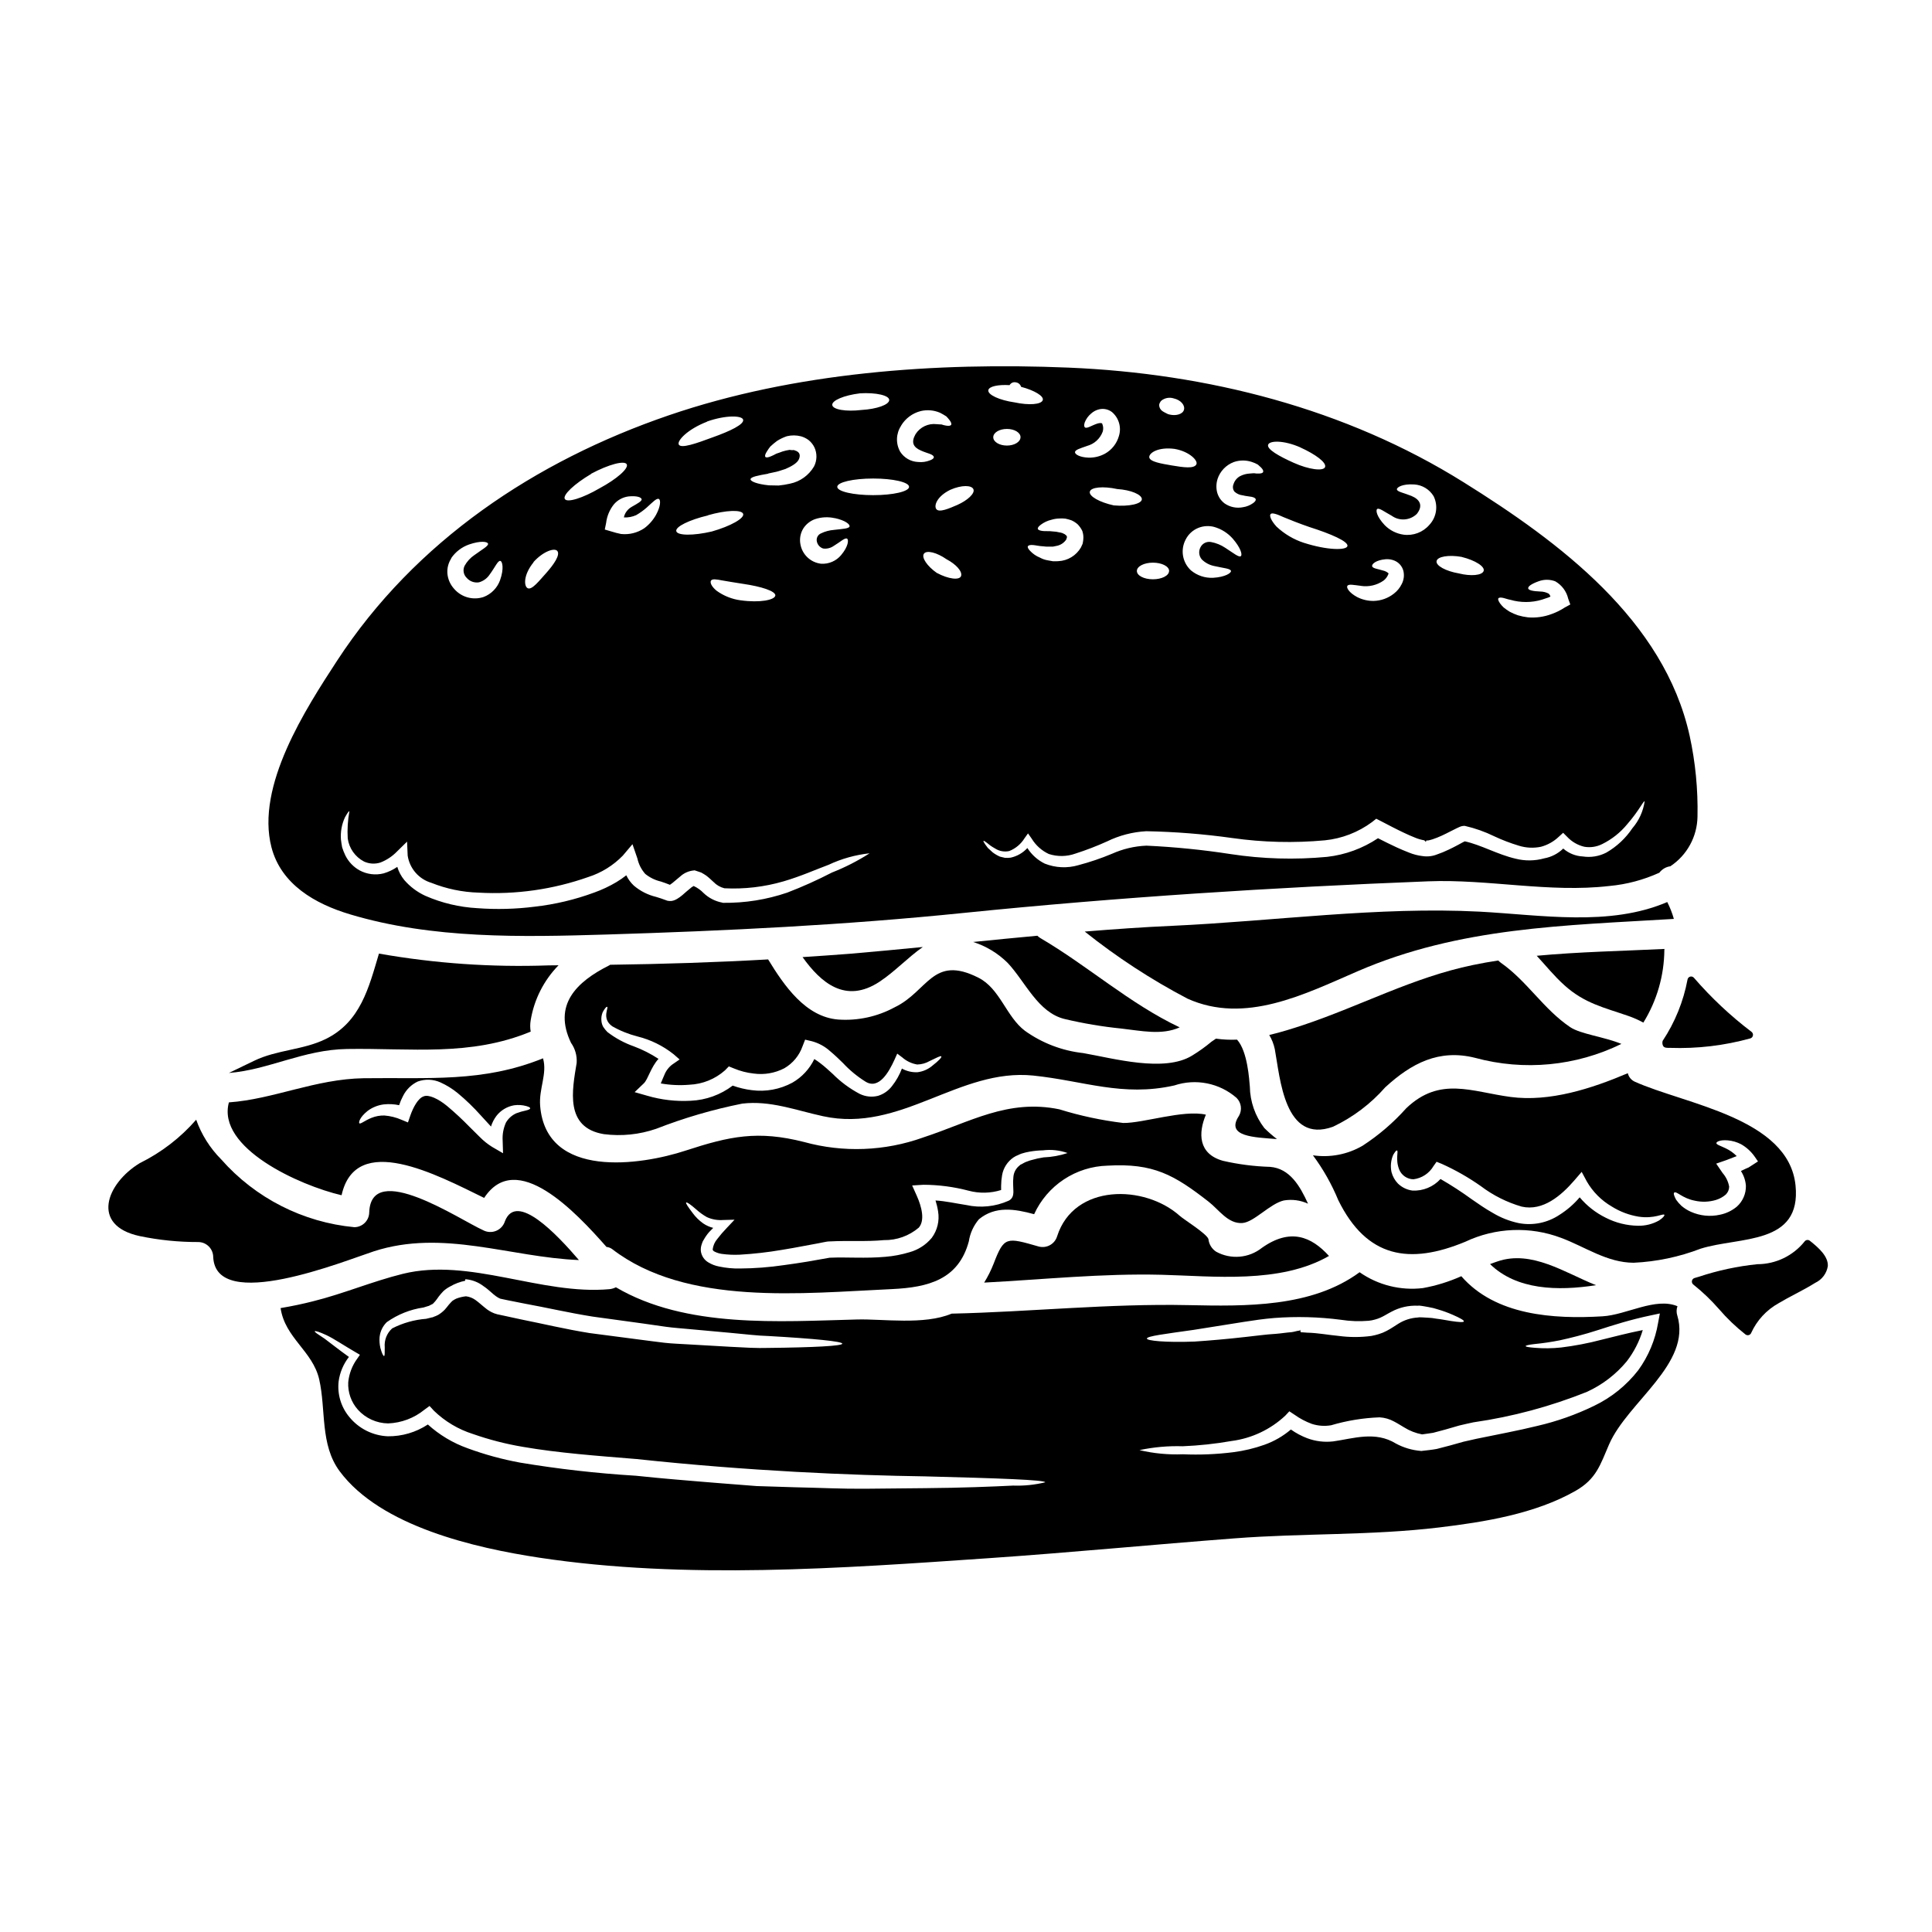
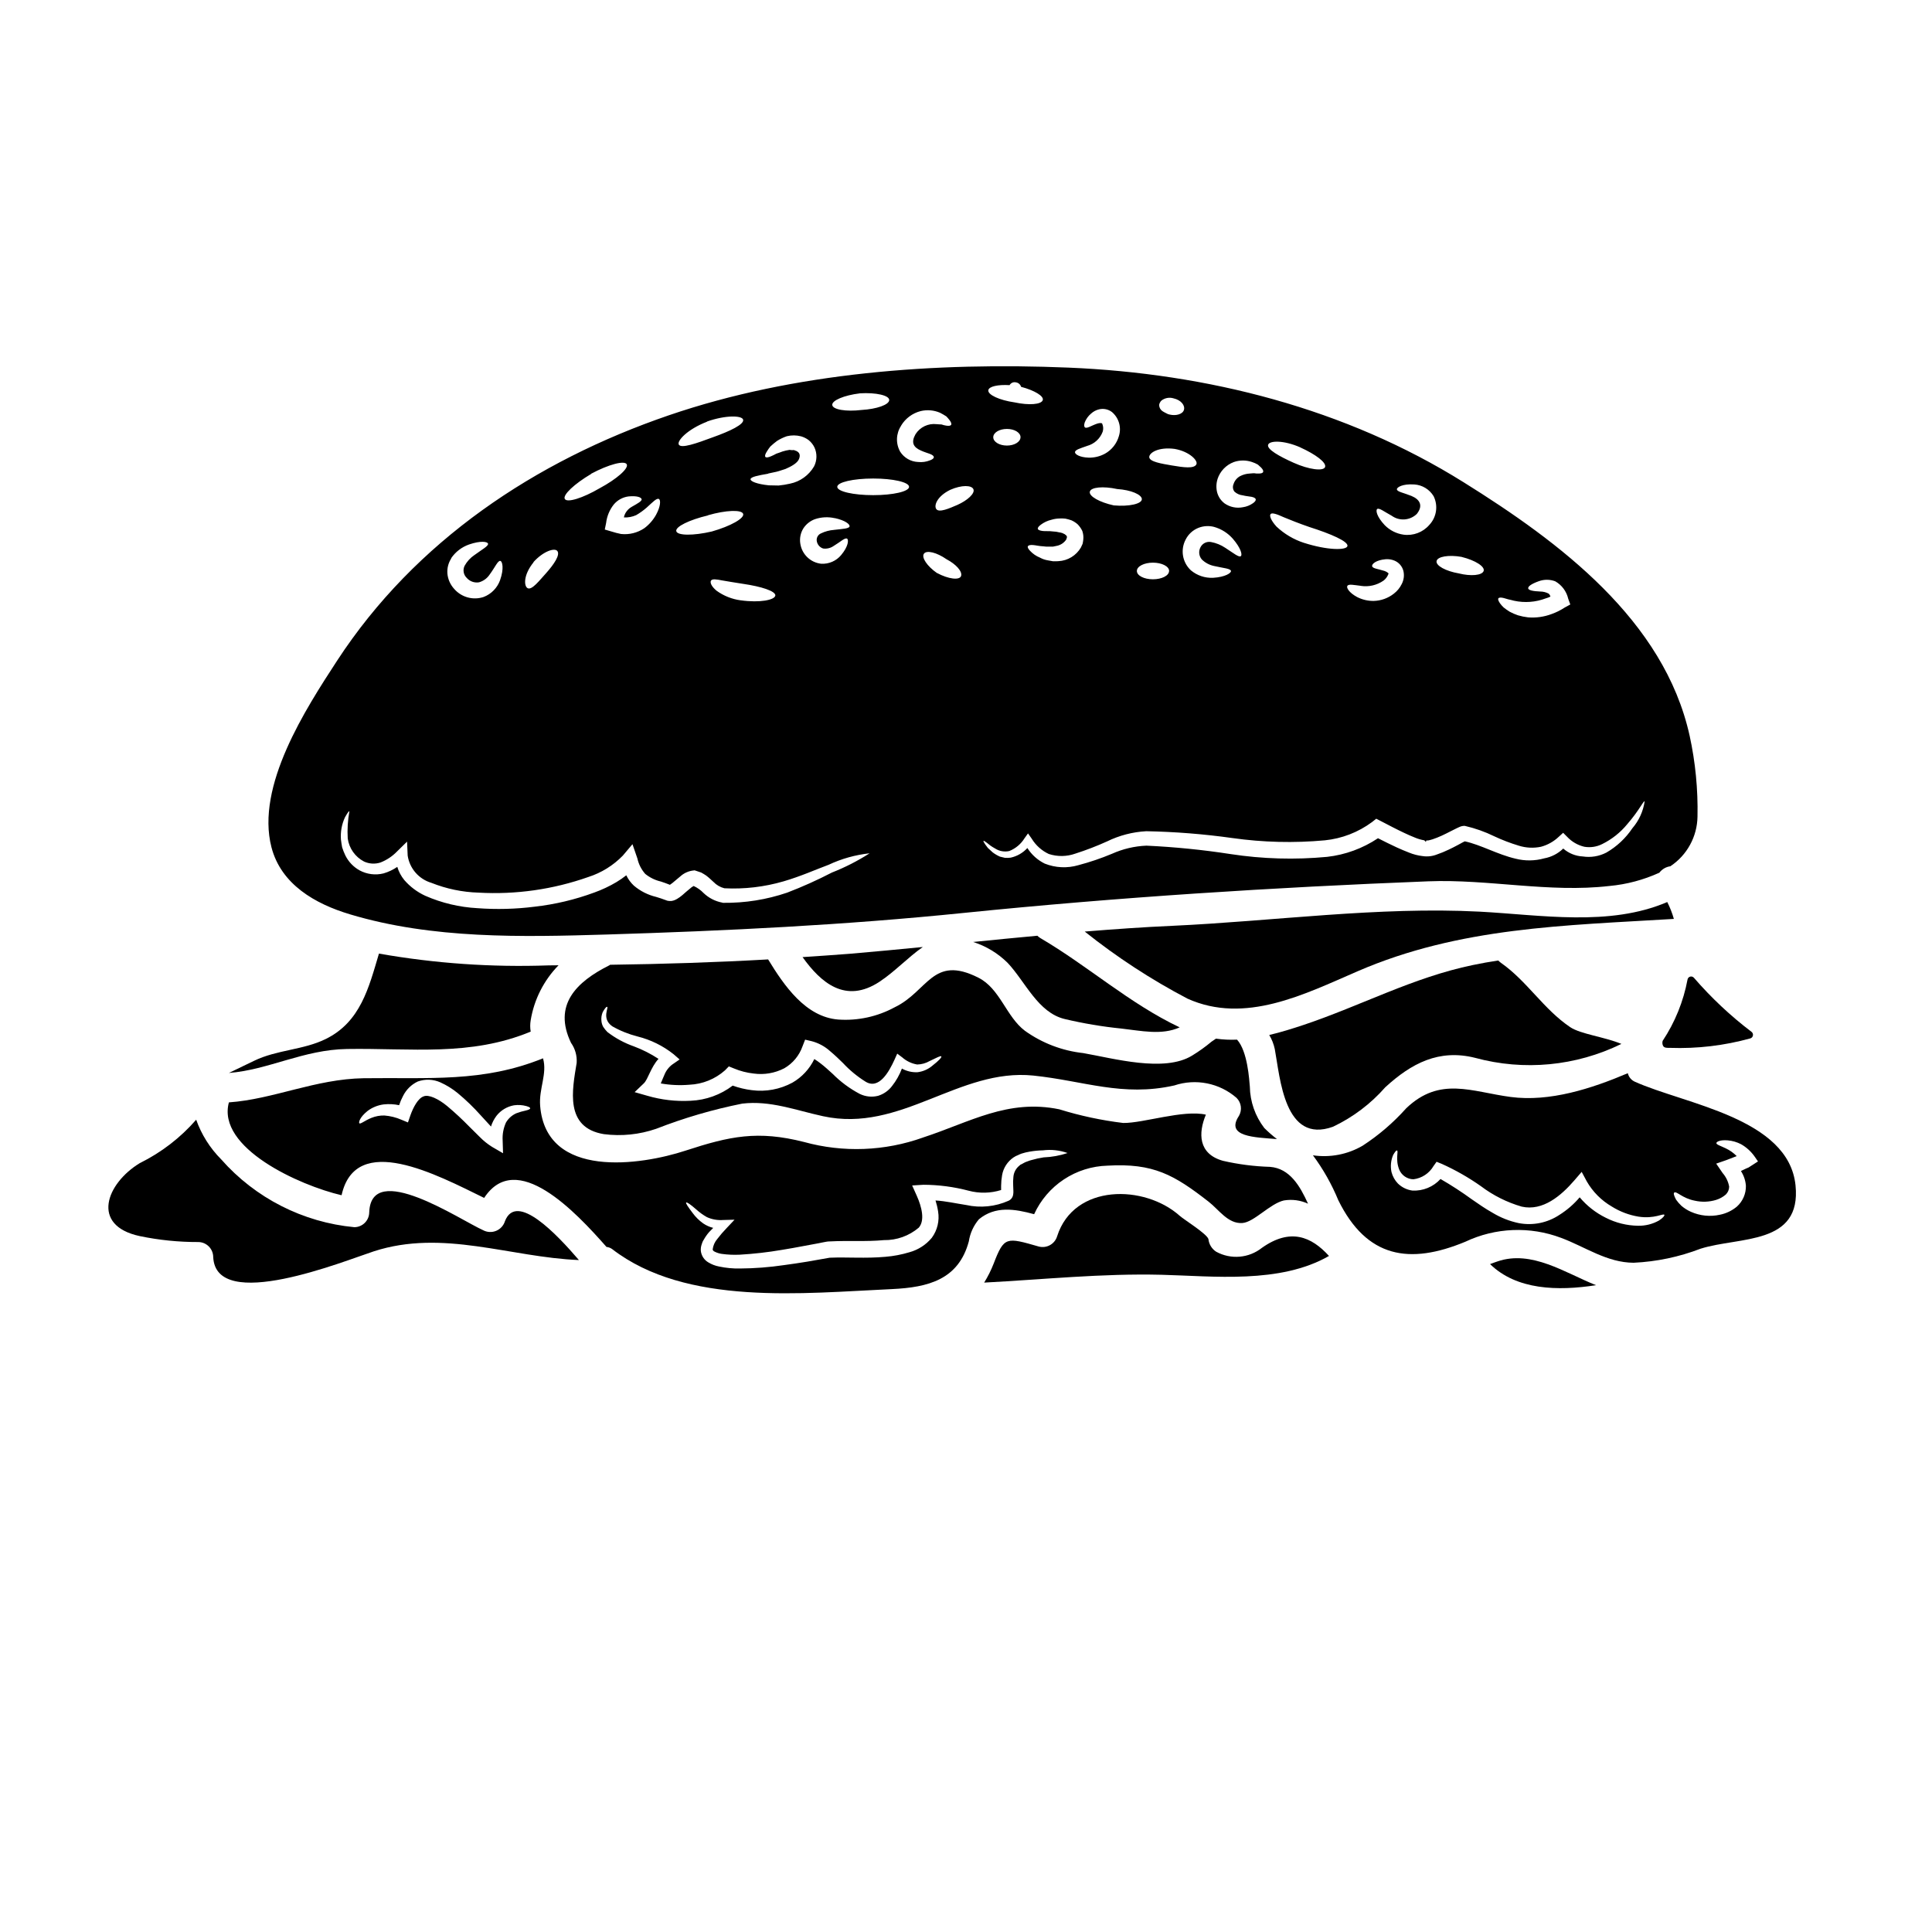
<svg xmlns="http://www.w3.org/2000/svg" fill="#000000" width="800px" height="800px" version="1.1" viewBox="144 144 512 512">
  <g>
-     <path d="m575.54 413.24c1.371 0.477 2.695 1.062 3.965 1.762 3.59-5.797 5.516-12.469 5.566-19.289 0-0.078 0.027-0.156 0.027-0.234-11.238 0.551-22.602 0.758-33.852 1.812 2.418 2.598 4.594 5.352 7.348 7.82 5.301 4.797 10.551 5.91 16.945 8.129z" />
+     <path d="m575.54 413.24z" />
    <path d="m591.93 402.81c-0.375 0.098-0.656 0.406-0.719 0.789-1.086 5.797-3.324 11.316-6.582 16.23-0.137 0.434-0.102 0.906 0.098 1.316 0.312 0.625 1.18 0.551 1.867 0.551 7.18 0.25 14.359-0.598 21.285-2.516 0.344-0.113 0.602-0.402 0.668-0.762 0.066-0.355-0.066-0.719-0.348-0.949-5.57-4.227-10.688-9.027-15.262-14.316-0.238-0.301-0.633-0.438-1.008-0.344z" />
    <path d="m585.84 383.05c-15.309 6.566-33.457 3.414-49.695 2.547-26.906-1.391-54.551 2.519-81.457 3.754-7.746 0.344-15.488 0.895-23.223 1.523h0.004c8.492 6.781 17.609 12.734 27.234 17.781 15.227 6.852 30.926-1.129 45.047-7.246 27.066-11.734 54.969-12.125 83.836-13.887h0.004c-0.434-1.543-1.02-3.043-1.75-4.473z" />
    <path d="m497.27 442.59c5.277-2.504 9.984-6.059 13.836-10.449 6.926-6.352 14.23-10.211 23.836-7.797 12.934 3.516 26.707 2.199 38.746-3.699-4.57-1.891-10.766-2.574-13.57-4.438-7.141-4.828-11.395-12.184-18.379-17.066-0.246-0.18-0.473-0.379-0.68-0.602-2.258 0.344-4.519 0.734-6.746 1.207-15.844 3.281-29.621 10.762-44.812 15.855-3.074 1.023-6.094 1.969-9.137 2.68 0.695 1.16 1.191 2.43 1.469 3.75 1.418 7.613 2.519 25.23 15.438 20.559z" />
    <path d="m575.39 428.41c-9.633 4.094-20.711 7.668-31.055 6.297-10.344-1.371-18.742-5.539-27.668 2.992-3.394 3.801-7.277 7.137-11.551 9.922-3.977 2.32-8.621 3.219-13.176 2.547 2.719 3.668 4.977 7.664 6.719 11.891 7.562 15.352 18.895 17.141 33.656 11.02 7.981-3.777 17.152-4.148 25.41-1.027 6.352 2.363 12.125 6.566 19.215 6.59 6.078-0.285 12.066-1.543 17.742-3.727 10.293-3.25 26.766-0.84 25.152-16.773-1.816-17.902-29.352-21.5-42.66-27.508l0.004-0.004c-0.906-0.426-1.566-1.246-1.789-2.219zm12.312 31.633c0.605-0.449 2.129 1.523 5.438 2.152h-0.004c1.871 0.422 3.816 0.352 5.644-0.207 0.949-0.293 1.824-0.777 2.574-1.422 0.566-0.555 0.887-1.309 0.891-2.098-0.242-1.336-0.84-2.578-1.73-3.598l-1.707-2.496 2.652-0.918c0.789-0.289 1.625-0.605 2.523-0.973 0.102-0.027 0.18-0.078 0.262-0.105h-0.004c-0.836-0.844-1.812-1.539-2.887-2.047-1.395-0.68-2.551-0.996-2.496-1.418 0.051-0.344 0.945-0.867 3.019-0.707 1.23 0.109 2.426 0.457 3.519 1.023 1.438 0.82 2.676 1.949 3.621 3.305l0.867 1.258-2.496 1.605v0.004c-0.203 0.098-0.414 0.184-0.629 0.262-0.367 0.156-0.73 0.344-1.102 0.523-0.094 0.059-0.188 0.113-0.289 0.16 0.762 1.172 1.211 2.516 1.312 3.906 0.043 2.098-0.828 4.109-2.391 5.512-1.293 1.078-2.836 1.82-4.488 2.152-2.57 0.574-5.258 0.305-7.664-0.762-0.914-0.402-1.762-0.934-2.519-1.574-0.539-0.504-1.02-1.055-1.445-1.652-0.574-1.074-0.734-1.715-0.473-1.887zm-2.625 5.902c0.105 0.16-0.289 0.762-1.418 1.496-1.703 0.961-3.633 1.441-5.59 1.395-2.969-0.047-5.887-0.773-8.531-2.125-2.652-1.305-5.004-3.148-6.906-5.41-1.535 1.812-3.344 3.379-5.356 4.644-3.184 2.129-7.078 2.914-10.84 2.184-2.418-0.516-4.734-1.43-6.852-2.707-2.019-1.129-3.805-2.391-5.512-3.57-2.676-1.949-5.453-3.754-8.32-5.406-1.895 2.078-4.617 3.203-7.426 3.07-1.453-0.188-2.809-0.84-3.859-1.863-0.824-0.848-1.41-1.898-1.707-3.047-0.324-1.523-0.168-3.109 0.445-4.539 0.473-0.812 0.816-1.23 1-1.18 0.496 0.105-0.5 2.285 0.602 5.07v-0.004c0.633 1.523 2.106 2.531 3.754 2.57 2.223-0.27 4.191-1.562 5.328-3.492l0.816-1.152 1.418 0.574c3.617 1.629 7.07 3.598 10.316 5.883 3.25 2.457 6.922 4.301 10.84 5.434 5.594 1.258 10.449-2.914 13.941-6.957l1.941-2.254 1.367 2.547-0.004-0.004c1.59 2.754 3.871 5.043 6.617 6.641 2.16 1.352 4.57 2.266 7.086 2.68 4.25 0.652 6.559-0.949 6.848-0.477z" />
    <path d="m236.73 386.3c21.867 6.566 45.469 6.039 68.07 5.356 31.684-0.973 63.031-2.496 94.609-5.723 40.82-4.148 82.09-6.773 123.09-8.375 15.961-0.629 32.078 3.098 48.02 1.234v0.004c4.574-0.426 9.047-1.613 13.227-3.519 0.711-0.934 1.758-1.547 2.918-1.707 4.426-2.938 7.117-7.867 7.191-13.18 0.148-7.18-0.547-14.352-2.074-21.367-6.789-30.738-34.523-51.375-59.883-67.203-31.348-19.605-68.02-28.871-104.77-30.398-35.07-1.445-72.504 1.207-105.92 12.652-35.391 12.125-67.176 33.312-87.863 65-8.348 12.809-21.605 33.23-17.406 49.457 2.547 9.844 11.578 15.016 20.793 17.77zm138.68-111.08c-5.273 0-9.527-0.973-9.527-2.203 0-1.23 4.254-2.203 9.527-2.203 5.273 0 9.504 0.969 9.504 2.203 0 1.234-4.254 2.203-9.504 2.203zm16.883 20.633c-2.602-1.812-4.148-4.121-3.441-5.117 0.707-0.996 3.387-0.344 5.988 1.469 2.547 1.34 4.25 3.254 3.856 4.438-0.395 1.18-3.332 0.848-6.402-0.805zm148.82 6.691c0.207-0.234 0.707-0.234 1.418-0.051 0.344 0.074 0.707 0.23 1.18 0.34 0.473 0.105 0.973 0.211 1.523 0.371v-0.004c2.809 0.613 5.738 0.395 8.426-0.633 0.426-0.113 0.84-0.27 1.23-0.469-0.078-0.289-0.234-0.551-0.441-0.762-0.703-0.379-1.488-0.578-2.285-0.578-1.84-0.078-3.098-0.316-3.176-0.84-0.078-0.523 0.891-1.207 2.805-1.891 1.41-0.516 2.961-0.508 4.363 0.023 1.742 0.992 2.988 2.668 3.438 4.621l0.551 1.523-1.496 0.816c-1.09 0.719-2.262 1.297-3.492 1.73-1.977 0.738-4.094 1.035-6.195 0.867-0.914-0.105-1.82-0.289-2.703-0.551-0.75-0.254-1.48-0.57-2.176-0.945-0.559-0.344-1.094-0.719-1.605-1.129-0.355-0.34-0.68-0.707-0.969-1.102-0.445-0.672-0.602-1.113-0.395-1.352zm-9.738-10.945c3.621 0.891 6.219 2.57 5.801 3.727s-3.363 1.441-6.59 0.629c-3.469-0.605-6.094-2.047-5.879-3.254 0.211-1.207 3.211-1.734 6.668-1.113zm-22.434-12.684c0.5-0.445 1.918 0.707 3.914 1.785l-0.004 0.004c2.039 1.445 4.816 1.234 6.613-0.5 1.758-2.203 0.816-3.856-1.418-4.777-2.074-0.84-3.832-1.102-3.856-1.758-0.027-0.523 1.496-1.496 4.594-1.281v-0.004c2.121 0.129 4.047 1.297 5.144 3.121 1.234 2.516 0.789 5.535-1.129 7.586-1.699 1.98-4.289 2.957-6.875 2.598-1.887-0.273-3.629-1.16-4.965-2.523-2.086-2.215-2.426-3.891-2.004-4.262zm-4.305 20.344-0.004 0.004c2.109 0.324 4.258-0.176 6.012-1.391 0.582-0.445 1.031-1.043 1.285-1.73 0.027-0.027 0.129-0.105-0.078-0.32-0.289-0.23-0.617-0.406-0.969-0.523-1.629-0.523-3.18-0.629-3.258-1.285-0.078-0.523 0.945-1.574 3.57-1.812 0.805-0.066 1.613 0.062 2.359 0.371 1.148 0.477 2.008 1.453 2.34 2.648 0.309 1.211 0.148 2.496-0.445 3.598-0.48 0.977-1.184 1.828-2.047 2.492-1.539 1.223-3.441 1.902-5.406 1.941-1.504 0.012-2.992-0.34-4.332-1.023-2.152-1.156-2.914-2.496-2.598-2.969 0.355-0.559 1.719-0.219 3.582-0.008zm-3.57-10.5c-0.344 1.102-5.328 1.078-11.473-0.891l-0.004 0.004c-2.731-0.883-5.231-2.363-7.32-4.332-1.445-1.602-1.918-2.863-1.551-3.305 0.367-0.445 1.707 0.023 3.492 0.84 1.652 0.684 4.07 1.656 6.824 2.602 5.609 1.777 10.41 3.84 10.043 5.07zm-12.496-26.199c4.121 1.867 6.984 4.019 6.59 5.199-0.395 1.18-4.277 0.707-8.348-1.129-3.75-1.68-7.164-3.57-6.746-4.777 0.379-1.113 4.082-1.242 8.516 0.699zm-21.918 8.402-0.004 0.004c0.68-2.086 2.273-3.75 4.328-4.519 1.547-0.535 3.227-0.543 4.777-0.023 0.559 0.176 1.098 0.414 1.602 0.707 0.34 0.289 0.625 0.551 0.863 0.789 0.449 0.473 0.633 0.867 0.527 1.152-0.105 0.289-0.527 0.422-1.18 0.422-0.387 0.023-0.777-0.004-1.156-0.078-0.418-0.027-0.816 0.078-1.23 0.078h-0.004c-0.898 0.047-1.777 0.289-2.574 0.707-0.816 0.461-1.426 1.211-1.703 2.102-0.281 0.652-0.191 1.402 0.234 1.969 0.605 0.566 1.383 0.918 2.207 0.996 0.895 0.234 1.73 0.266 2.34 0.395 0.605 0.129 1.023 0.344 1.102 0.629 0.078 0.289-0.156 0.656-0.707 1.051h-0.004c-0.805 0.57-1.73 0.941-2.703 1.078-1.691 0.336-3.449-0.035-4.859-1.027-0.453-0.348-0.848-0.766-1.18-1.23-0.344-0.504-0.602-1.062-0.766-1.652-0.297-1.172-0.262-2.402 0.102-3.555zm-0.922 12.668c1.934 0.543 3.664 1.637 4.988 3.148 2.125 2.469 2.547 4.227 2.125 4.594-0.473 0.449-1.992-0.812-4.148-2.203-1.137-0.758-2.41-1.277-3.754-1.523-1.141-0.219-2.293 0.352-2.809 1.395-0.547 1.039-0.414 2.305 0.344 3.203 0.898 0.891 2.035 1.5 3.277 1.754 2.496 0.578 4.359 0.656 4.465 1.316 0.105 0.523-1.523 1.625-4.75 1.812l-0.004-0.004c-2.129 0.102-4.215-0.602-5.852-1.965-2.262-2.082-2.84-5.418-1.418-8.141 0.707-1.422 1.91-2.535 3.387-3.125 1.32-0.523 2.773-0.613 4.148-0.262zm-13.465-33.785c0.824-0.449 1.797-0.555 2.699-0.289 2.102 0.473 3.148 1.941 2.781 3.098-0.367 1.156-2.148 1.574-3.672 1.23v0.004c-0.355-0.051-0.695-0.176-1-0.367-0.34-0.164-0.676-0.348-0.996-0.551-0.547-0.363-0.879-0.973-0.891-1.629 0.078-0.656 0.492-1.223 1.094-1.496zm3.043 13.125c3.914 0.68 6.297 3.148 5.723 4.121-0.629 1.156-3.363 0.789-6.43 0.266-2.731-0.473-6.012-0.973-6.039-2.231-0.008-1.133 2.43-2.734 6.762-2.156zm-1.496 32.344c0 1.23-1.918 2.203-4.277 2.203-2.363 0-4.254-0.973-4.254-2.203 0-1.23 1.918-2.203 4.254-2.203 2.336 0 4.293 0.969 4.293 2.203zm-7.219-19.035c0.051 1.207-3.281 2.023-7.43 1.656-3.75-0.816-6.613-2.418-6.352-3.625 0.262-1.207 3.519-1.523 7.273-0.707 3.602 0.234 6.469 1.445 6.523 2.676zm-14.543-14.094c1.922-0.504 3.481-1.914 4.172-3.777 0.211-0.676 0.176-1.402-0.102-2.051-0.027-0.078-0.027-0.18-0.293-0.234v-0.004c-0.348-0.027-0.695 0.02-1.023 0.133-1.574 0.523-2.832 1.441-3.305 0.996-0.234-0.207-0.234-0.629-0.051-1.258h-0.004c0.355-0.93 0.941-1.754 1.707-2.391 0.605-0.555 1.348-0.945 2.152-1.129 1.18-0.273 2.422-0.004 3.387 0.734 1.82 1.555 2.543 4.039 1.836 6.328-0.555 1.996-1.887 3.691-3.699 4.699-1.324 0.723-2.82 1.086-4.328 1.051-2.414-0.078-3.672-0.922-3.621-1.473 0.062-0.629 1.426-0.996 3.188-1.625zm-7.086 19.215c0.465-0.02 0.93-0.004 1.395 0.051 0.523 0.109 1.039 0.25 1.547 0.422 0.59 0.258 1.137 0.605 1.629 1.023 0.531 0.523 0.965 1.137 1.285 1.809 0.254 0.734 0.344 1.516 0.262 2.289-0.039 0.379-0.098 0.754-0.184 1.125-0.133 0.316-0.293 0.656-0.449 0.973h0.004c-1.242 2.129-3.473 3.492-5.934 3.621-0.488 0.035-0.98 0.047-1.473 0.027l-1.312-0.234h0.004c-0.758-0.117-1.484-0.367-2.152-0.738-0.988-0.395-1.875-1.004-2.598-1.781-0.527-0.551-0.734-0.973-0.578-1.234 0.156-0.266 0.629-0.367 1.34-0.316 0.707 0.051 1.602 0.293 2.703 0.344l-0.004-0.004c0.566 0.094 1.137 0.121 1.711 0.078h0.918-0.004c0.285-0.078 0.574-0.137 0.867-0.18 1.055-0.176 1.992-0.773 2.598-1.656 0.293-0.758 0.371-0.918-0.367-1.445-0.207-0.102-0.449-0.207-0.656-0.316v0.004c-0.262-0.09-0.535-0.148-0.812-0.184-0.531-0.141-1.078-0.223-1.629-0.234-0.996-0.156-2.098-0.027-2.809-0.133-0.711-0.105-1.152-0.262-1.23-0.551-0.078-0.293 0.207-0.68 0.789-1.102l-0.004-0.004c0.836-0.625 1.793-1.074 2.809-1.309 0.762-0.234 1.555-0.348 2.348-0.344zm-13.414-35.332c0.332-0.598 1.02-0.898 1.68-0.738 0.648 0.09 1.188 0.551 1.367 1.184 3.57 0.945 6.09 2.469 5.746 3.519-0.367 1.18-3.699 1.418-7.477 0.602-4.016-0.578-7.137-2.019-6.953-3.227 0.16-1 2.551-1.527 5.648-1.34zm2.891 13.809c0 1.234-1.629 2.203-3.598 2.203s-3.621-0.969-3.621-2.203c0-1.234 1.625-2.203 3.621-2.203 1.992-0.004 3.609 0.965 3.609 2.195zm-8.934 107.45c0.266 0.207 0.551 0.449 0.922 0.734 0.371 0.289 0.816 0.523 1.312 0.816 1.105 0.707 2.445 0.941 3.727 0.656 1.676-0.664 3.094-1.852 4.043-3.387l0.922-1.285 0.996 1.418-0.004-0.004c1.078 1.762 2.648 3.168 4.519 4.043 2.293 0.742 4.766 0.707 7.035-0.102 2.859-0.914 5.664-1.992 8.398-3.231 3.25-1.59 6.785-2.508 10.395-2.703 7.641 0.145 15.262 0.75 22.828 1.812 8.113 1.148 16.336 1.352 24.496 0.602 4.519-0.457 8.836-2.125 12.492-4.828l1.129-0.895 1.234 0.629c2.125 1.102 4.094 2.152 6.117 3.098 0.969 0.449 1.969 0.922 2.938 1.285v0.004c0.785 0.324 1.605 0.562 2.445 0.707l0.422 0.422c0.129-0.445 0.102-0.371 0.129-0.371s0.027 0.027 0.105 0c0.141 0.004 0.277-0.004 0.418-0.023 0.316-0.051 0.707-0.184 1.102-0.293v0.004c0.828-0.281 1.645-0.605 2.441-0.969 0.816-0.371 1.629-0.789 2.445-1.207l1.258-0.629 0.656-0.316 0.422-0.184v-0.004c0.109-0.055 0.223-0.098 0.34-0.129 0.246-0.07 0.504-0.117 0.762-0.133h0.156l0.18 0.027h0.004c2.66 0.617 5.242 1.531 7.695 2.731 2.106 0.988 4.281 1.82 6.508 2.492 1.902 0.598 3.926 0.699 5.879 0.289 1.77-0.473 3.394-1.387 4.723-2.652l1.152-1.051 1.051 1.051c1.227 1.316 2.816 2.242 4.57 2.652 1.609 0.273 3.266 0.023 4.723-0.711 2.566-1.262 4.832-3.062 6.644-5.273 3.176-3.648 4.277-6.223 4.617-6.066-0.383 2.644-1.512 5.121-3.258 7.144-1.777 2.648-4.137 4.859-6.902 6.453-1.914 0.988-4.094 1.348-6.223 1.023-1.918-0.094-3.75-0.832-5.195-2.098-1.383 1.352-3.141 2.254-5.043 2.598-2.484 0.695-5.109 0.723-7.609 0.082-4.75-1.102-9.109-3.648-13.438-4.594l-0.578 0.289-1.207 0.656c-0.84 0.445-1.68 0.895-2.598 1.312l-0.004-0.004c-0.926 0.453-1.883 0.848-2.863 1.18-1.258 0.523-2.641 0.688-3.988 0.469h-0.027c-1.18-0.145-2.336-0.441-3.438-0.887-1.129-0.422-2.18-0.895-3.254-1.367-1.707-0.789-3.391-1.629-5.043-2.469-4.039 2.699-8.664 4.394-13.492 4.938-8.527 0.805-17.121 0.559-25.586-0.738-7.383-1.141-14.82-1.883-22.285-2.231-3.152 0.129-6.254 0.859-9.133 2.152-2.894 1.211-5.867 2.219-8.902 3.019-2.938 0.863-6.082 0.715-8.926-0.418-1.883-0.926-3.469-2.356-4.594-4.125-1.172 1.281-2.711 2.172-4.406 2.547-0.508 0.07-1.016 0.09-1.523 0.055l-1.316-0.316v0.004c-0.688-0.301-1.34-0.68-1.941-1.133-0.5-0.445-0.922-0.844-1.285-1.18-0.285-0.371-0.523-0.684-0.707-0.945-0.367-0.527-0.523-0.844-0.445-0.922 0.078-0.078 0.328 0.086 0.863 0.477zm-3.543-93.676c0.473 1.129-1.602 2.969-4.227 4.148-2.152 0.922-4.883 2.152-5.617 1.102-0.656-0.918 0.18-3.356 3.699-5.09 3.035-1.34 5.691-1.254 6.144-0.16zm-19.164-16.852c1.156-1.922 3.027-3.309 5.199-3.859 1.711-0.406 3.504-0.25 5.117 0.445 0.578 0.293 1.141 0.617 1.684 0.973 0.297 0.309 0.574 0.633 0.836 0.973 0.422 0.551 0.578 1 0.422 1.258-0.156 0.262-0.629 0.316-1.312 0.211-0.418-0.066-0.832-0.172-1.234-0.312-0.418-0.027-0.867-0.027-1.285-0.078-2.234-0.27-4.418 0.773-5.617 2.676-1.23 2.203-0.551 3.438 1.418 4.305 0.895 0.418 1.758 0.652 2.391 0.895 0.629 0.238 1.023 0.523 1.051 0.84s-0.316 0.602-0.996 0.867l-0.004-0.004c-0.996 0.406-2.078 0.559-3.148 0.445-1.93-0.07-3.703-1.078-4.75-2.699-1.234-2.168-1.141-4.848 0.246-6.926zm-10.973-8.562c4.356-0.262 7.848 0.551 7.824 1.785-0.023 1.234-3.309 2.391-7.324 2.625-4.148 0.5-7.641-0.105-7.769-1.316-0.129-1.199 3.137-2.582 7.285-3.082zm-6.617 33.062c2.781 0.602 4.019 1.629 3.938 2.18-0.105 0.629-1.867 0.68-4.121 0.945v0.004c-1.195 0.086-2.363 0.398-3.441 0.918-0.816 0.34-1.285 1.203-1.129 2.074 0.156 0.91 0.805 1.656 1.68 1.941 0.969 0.133 1.953-0.102 2.758-0.656 1.84-1.102 3.047-2.309 3.598-1.945 0.445 0.289 0.344 2.047-1.574 4.328v0.004c-1.301 1.57-3.269 2.426-5.305 2.305-2.797-0.312-5.047-2.445-5.508-5.223-0.266-1.465 0.035-2.973 0.84-4.223 0.73-1.086 1.789-1.914 3.019-2.363 1.695-0.57 3.519-0.66 5.262-0.262zm-17.641-11.809c0.684-0.156 1.422-0.316 2.207-0.473 0.789-0.18 1.523-0.496 2.363-0.73 1.473-0.633 3.148-1.523 3.598-2.625 0.395-1 0.234-1.734-0.762-2.18-0.262-0.027-0.473-0.266-0.789-0.207-0.316 0.055-0.629-0.027-0.945-0.055-0.629 0.094-1.254 0.234-1.859 0.422-0.578 0.234-1.102 0.395-1.629 0.578h-0.004c-0.449 0.254-0.91 0.48-1.387 0.68-0.789 0.344-1.316 0.422-1.523 0.184-0.207-0.234-0.055-0.762 0.422-1.496v0.004c0.266-0.441 0.562-0.863 0.887-1.262 0.559-0.523 1.145-1.016 1.762-1.473 0.82-0.523 1.703-0.945 2.625-1.258 1.227-0.293 2.504-0.285 3.727 0.027 0.73 0.207 1.414 0.543 2.023 0.996 0.652 0.523 1.18 1.188 1.547 1.945 0.742 1.605 0.703 3.461-0.102 5.035-1.375 2.356-3.684 4.019-6.356 4.57-1.004 0.23-2.019 0.398-3.047 0.496-0.945 0-1.812-0.023-2.574-0.051-3.121-0.316-4.91-1.051-4.856-1.625 0.07-0.613 1.934-0.984 4.688-1.457zm1.895 32.344c-0.156 1.156-4.043 1.969-9.164 1.258v0.004c-2.312-0.305-4.512-1.18-6.402-2.547-1.367-1.125-1.758-2.152-1.496-2.648 0.316-0.578 1.496-0.371 2.992-0.078 1.496 0.293 3.441 0.551 5.617 0.918 4.582 0.672 8.625 1.879 8.469 3.141zm-18.105-46.121c4.988-1.758 9.344-1.629 9.582-0.473 0.266 1.23-3.465 3.019-8.035 4.644-4.305 1.602-8.449 3.074-9.027 1.918-0.496-0.98 2.262-4.023 7.488-6.047zm0.266 24.832c4.746-1.367 8.922-1.523 9.316-0.367 0.395 1.156-3.305 3.254-8.297 4.672-4.934 1.156-9.133 1.102-9.422-0.078-0.297-1.18 3.496-3.023 8.406-4.184zm-17.59-4.305c0.156 0.551-1.102 1.207-2.574 2.047h-0.004c-0.711 0.391-1.301 0.973-1.703 1.68-0.203 0.359-0.348 0.75-0.422 1.16 1.117 0.055 2.234-0.152 3.254-0.609 1-0.578 1.941-1.254 2.812-2.019 1.602-1.445 2.625-2.574 3.227-2.258 0.473 0.234 0.5 1.867-0.758 4.176-0.777 1.398-1.84 2.617-3.125 3.57-1.816 1.219-4 1.758-6.168 1.523-0.855-0.172-1.695-0.391-2.523-0.656l-1.781-0.523 0.367-1.785-0.004-0.004c0.219-1.785 0.93-3.473 2.051-4.879 0.98-1.152 2.356-1.902 3.856-2.102 2.266-0.223 3.371 0.227 3.5 0.723zm-13.383-6.691c4.672-2.496 8.898-3.598 9.445-2.496 0.547 1.102-2.68 3.914-7.168 6.328-4.492 2.625-8.613 3.91-9.242 2.859-0.629-1.051 2.504-4 6.988-6.648zm-15.281 23.414c2.602-2.891 5.621-3.859 6.328-2.941 0.789 0.996-0.816 3.441-2.941 5.828-1.781 1.941-3.805 4.644-4.938 4.016-0.941-0.48-1.23-3.387 1.578-6.856zm-21.812-1.023c1.148-1.691 2.816-2.973 4.75-3.648 3.047-1.051 4.832-0.762 5.016-0.234 0.211 0.602-1.523 1.523-3.57 3.019h-0.004c-1.09 0.73-1.988 1.711-2.625 2.859-0.531 1.074-0.309 2.367 0.551 3.203 0.809 0.93 2.039 1.379 3.258 1.18 1.164-0.328 2.172-1.062 2.836-2.074 1.469-1.996 2.176-3.754 2.832-3.598 0.523 0.105 1.023 1.996-0.078 5.094h0.004c-0.734 2.051-2.324 3.68-4.359 4.461-2.789 0.934-5.867 0.094-7.797-2.129-1.035-1.121-1.668-2.551-1.809-4.07-0.109-1.414 0.25-2.824 1.023-4.016zm-28.141 68.664c0.629-1.129 1.023-1.68 1.18-1.629-0.441 2.391-0.59 4.824-0.445 7.246 0.371 2.606 1.977 4.871 4.309 6.09 1.367 0.633 2.918 0.727 4.352 0.266 1.668-0.648 3.176-1.652 4.414-2.941l2.648-2.598 0.16 3.699c0.512 3.418 2.957 6.231 6.266 7.219 3.984 1.59 8.211 2.473 12.5 2.602 9.887 0.562 19.785-0.848 29.125-4.148 3.465-1.113 6.602-3.059 9.137-5.672l2.547-3.019 1.312 3.805-0.004 0.004c0.34 1.508 1.051 2.906 2.074 4.066 1.215 0.98 2.633 1.672 4.148 2.023 0.762 0.234 1.574 0.551 2.391 0.867 0.227-0.145 0.445-0.301 0.656-0.473 0.68-0.578 1.391-1.156 2.074-1.734 0.992-0.91 2.254-1.473 3.594-1.598l0.211-0.027 0.18 0.051c0.527 0.156 1.078 0.344 1.574 0.527 0.445 0.262 0.945 0.523 1.34 0.812 0.789 0.605 1.391 1.207 1.918 1.68v-0.004c0.785 0.824 1.785 1.406 2.887 1.684 5.297 0.27 10.605-0.355 15.699-1.84 4.594-1.34 8.582-3.148 11.918-4.379 3.43-1.613 7.102-2.641 10.867-3.047-3.148 2.019-6.492 3.727-9.977 5.094-3.852 1.996-7.812 3.777-11.863 5.328-5.457 1.859-11.195 2.773-16.961 2.703h-0.078l-0.156-0.055c-1.855-0.344-3.57-1.219-4.938-2.519-0.754-0.789-1.656-1.43-2.648-1.887-0.367 0.184-0.703 0.422-1 0.707-0.68 0.551-1.34 1.129-2.019 1.73-0.434 0.371-0.902 0.703-1.395 0.996-0.164 0.105-0.34 0.195-0.523 0.266-0.281 0.125-0.582 0.215-0.891 0.262-0.254 0.023-0.508 0.023-0.762 0-0.105-0.008-0.211-0.023-0.312-0.051l-0.078-0.027h-0.055l-0.34-0.133-0.156-0.051c-0.762-0.266-1.551-0.574-2.445-0.816-2.156-0.516-4.16-1.531-5.856-2.965-0.84-0.781-1.527-1.715-2.023-2.754-0.832 0.66-1.711 1.266-2.625 1.812-1.859 1.102-3.816 2.023-5.852 2.754-5.098 1.883-10.402 3.144-15.805 3.754-5.031 0.641-10.113 0.77-15.172 0.395-4.762-0.254-9.441-1.367-13.809-3.281-2.133-0.977-4.031-2.402-5.566-4.172-0.844-1.031-1.477-2.219-1.859-3.492-1.117 0.766-2.348 1.352-3.648 1.73-2.148 0.531-4.414 0.242-6.356-0.812-1.621-0.902-2.93-2.277-3.754-3.938-0.34-0.703-0.629-1.434-0.863-2.18-0.105-0.734-0.266-1.418-0.316-2.074-0.145-2.012 0.223-4.027 1.07-5.856z" />
    <path d="m540.85 478.29c-0.656 0.207-1.312 0.473-1.969 0.707 7.039 6.875 17.906 7.168 28.086 5.594-8.184-3.254-17.059-9.414-26.117-6.301z" />
    <path d="m377.14 404.13c4.098-2.731 7.402-6.352 11.414-9.164-6.406 0.629-12.785 1.234-19.219 1.785-4.195 0.34-8.422 0.602-12.648 0.891 4.836 6.773 11.398 12.496 20.453 6.488z" />
    <path d="m478.42 474.69c-3.465 2.754-8.246 3.156-12.125 1.027-1.148-0.746-1.902-1.969-2.047-3.332-0.344-1.367-6.512-5.199-7.535-6.121-9.375-8.422-28.09-8.609-32.551 5.328-0.613 2.078-2.758 3.293-4.856 2.758-8.613-2.469-9.191-2.731-11.973 4.516v-0.004c-0.684 1.754-1.523 3.441-2.519 5.039 15.672-0.816 31.238-2.469 47.016-2.074 13.676 0.344 31.398 2.473 44.367-4.988-4.676-5.141-10.238-7.477-17.777-2.148z" />
    <path d="m482.41 445.87c-1.184-0.902-2.305-1.887-3.359-2.938-2.426-3.16-3.769-7.016-3.832-11-0.16-1.707-0.578-9.348-3.391-12.418h0.004c-1.867 0.086-3.738-0.004-5.59-0.262-0.371 0.234-0.734 0.477-1.156 0.789v-0.004c-1.629 1.367-3.359 2.602-5.172 3.707-7.375 4.543-20.918 0.707-28.797-0.656v-0.004c-5.586-0.605-10.918-2.637-15.488-5.902-4.988-3.75-6.59-11.207-12.363-14.094-12.129-6.117-13.312 3.598-22.16 7.848-4.574 2.484-9.762 3.617-14.957 3.254-8.637-0.68-14.305-8.926-18.586-15.934-13.938 0.789-27.945 1.23-41.895 1.418-0.051 0.051-0.105 0.078-0.156 0.129-8.844 4.414-14.988 10.551-10.188 20.555 1.094 1.543 1.625 3.418 1.5 5.305-1.18 7.219-3.231 17.168 7.191 18.895 4.676 0.605 9.43 0.121 13.887-1.418 7.387-2.883 15.008-5.113 22.785-6.668 7.453-0.895 14.23 1.781 21.418 3.332 20.66 4.516 35.992-12.789 55.758-10.766 13.383 1.395 23.617 5.695 37.305 2.625v0.004c5.703-1.918 11.996-0.668 16.531 3.281 1.273 1.262 1.531 3.227 0.633 4.777-3.676 5.566 4.199 5.672 10.078 6.144zm-91.316-19.453v0.004c-1.121 0.953-2.5 1.555-3.961 1.73-1.438 0.062-2.863-0.273-4.121-0.969-0.629 1.676-1.516 3.242-2.625 4.644-0.93 1.223-2.215 2.121-3.676 2.574-1.648 0.418-3.391 0.23-4.91-0.527-2.625-1.387-5.023-3.164-7.117-5.273-1.074-0.973-2.148-1.969-3.254-2.809-0.52-0.406-1.062-0.785-1.625-1.133-1.262 2.621-3.285 4.801-5.801 6.25-3.289 1.785-7.055 2.484-10.762 1.996-1.73-0.211-3.43-0.613-5.07-1.207-3.215 2.438-7.098 3.84-11.133 4.016-3.894 0.215-7.801-0.238-11.547-1.34l-3.309-0.945 2.445-2.34c1.102-1.051 1.836-4.25 3.887-6.484l-0.004 0.004c-2.043-1.34-4.227-2.449-6.512-3.305-2.531-0.887-4.906-2.172-7.035-3.809-0.41-0.418-0.781-0.875-1.102-1.363-0.262-0.473-0.422-0.988-0.473-1.523-0.098-0.812 0.02-1.637 0.34-2.391 0.551-1 0.973-1.445 1.129-1.395 0.652-0.023-1.602 3.047 1.391 5.148v0.004c2.109 1.199 4.367 2.106 6.719 2.703 3.477 0.867 6.727 2.469 9.535 4.695l1.598 1.395-1.941 1.34v-0.004c-0.961 0.727-1.699 1.707-2.129 2.836-0.312 0.633-0.551 1.367-0.918 2.18 2.504 0.445 5.055 0.559 7.59 0.344 3.484-0.148 6.812-1.496 9.422-3.809l1.023-1.051 1.367 0.551c1.656 0.695 3.406 1.145 5.195 1.34 2.789 0.391 5.633-0.094 8.137-1.391 2.258-1.305 3.969-3.371 4.832-5.828l0.684-1.758 1.68 0.395v-0.004c1.848 0.477 3.551 1.395 4.961 2.676 1.258 1.051 2.34 2.102 3.387 3.125 1.754 1.891 3.75 3.539 5.934 4.91 3.621 2.285 6.297-2.648 7.742-5.824l0.707-1.574 1.285 0.969 0.004-0.004c1.121 1.004 2.508 1.668 3.992 1.918 1.16-0.02 2.297-0.336 3.305-0.918 1.867-0.895 2.941-1.473 3.098-1.234 0.156 0.234-0.613 1.102-2.375 2.469z" />
    <path d="m418.91 391.98c-5.672 0.523-11.344 1.074-17.012 1.652 3.441 1.098 6.574 2.996 9.137 5.539 4.723 5.016 8.004 13.18 15.145 14.887 4.938 1.168 9.945 2.012 14.988 2.519 5.223 0.578 10.688 1.84 15.461-0.316-13.309-6.301-24.281-16.258-36.953-23.68-0.277-0.172-0.531-0.375-0.766-0.602z" />
-     <path d="m588.54 490.16c-5.828-2.445-13.52 2.309-19.848 2.676-13.043 0.789-28.402-0.234-37.43-10.629l-0.004 0.004c-3.258 1.457-6.676 2.516-10.188 3.148-5.914 0.703-11.883-0.793-16.762-4.203-12.727 9.375-30.262 9.027-45.41 8.715-21-0.445-41.723 1.785-62.711 2.258-7.273 3.07-18.219 1.367-25.016 1.547-20.66 0.527-45.363 2.391-63.949-8.531h-0.004c-0.535 0.266-1.113 0.438-1.707 0.5-18.105 1.625-37.039-8.426-54.734-4.07-8.086 1.996-15.805 5.301-23.887 7.297-2.57 0.656-5.512 1.285-8.531 1.785 1.18 7.949 8.504 11.363 10.234 18.895 1.84 8.113 0.18 17.297 5.434 24.359 10.871 14.621 35.887 20.316 52.895 22.891 38.723 5.852 80.25 2.805 119.16 0.129 21.734-1.496 43.395-3.598 65.102-5.25 18.012-1.391 36.254-0.73 54.211-2.891 11.996-1.441 25.41-3.594 36.121-9.684 5.566-3.176 6.566-6.93 8.926-12.367 4.934-11.262 21.891-21.34 18.059-34.125l-0.004 0.008c-0.254-0.805-0.238-1.668 0.047-2.461zm-128.23 6.273c3.805-0.605 8.324-1.34 13.383-2.129 2.519-0.395 5.172-0.789 8.004-1.023h0.004c5.879-0.445 11.793-0.285 17.641 0.473 2.438 0.383 4.914 0.473 7.375 0.266 0.59-0.059 1.168-0.172 1.734-0.344 0.457-0.125 0.906-0.281 1.34-0.473 0.969-0.418 1.863-1.023 2.992-1.602 2.121-1.133 4.504-1.676 6.902-1.574l0.422-0.023c0.395 0.023 0.289 0.051 0.473 0.051l0.707 0.105 1.312 0.234v0.004c0.855 0.137 1.699 0.348 2.523 0.629 1.305 0.379 2.582 0.844 3.828 1.391 1.996 0.867 3.047 1.473 2.996 1.758-0.051 0.289-1.316 0.234-3.469-0.105-1.074-0.156-2.391-0.445-3.805-0.602-0.762-0.152-1.535-0.238-2.312-0.266l-1.34-0.078-0.707-0.023h-0.227l-0.344 0.051c-1.836 0.102-3.613 0.672-5.172 1.652-0.84 0.5-1.863 1.258-3.098 1.891-0.668 0.359-1.371 0.648-2.098 0.863-0.637 0.195-1.285 0.355-1.941 0.477-2.867 0.383-5.769 0.383-8.637 0-2.891-0.266-5.379-0.789-8.426-0.867l-1.102-0.082-0.551-0.023-0.133-0.473-0.051-0.211-0.129 0.238c-0.711 0.051-1.422 0.34-2.129 0.418-1.418 0.105-2.805 0.344-4.172 0.445-2.731 0.156-5.379 0.555-7.926 0.816-5.043 0.578-9.742 0.973-13.648 1.234-7.773 0.289-12.574-0.234-12.594-0.789-0.02-0.656 4.805-1.234 12.371-2.309zm-215.7 1.781 0.004 0.004c0.172-1.457 0.84-2.809 1.887-3.836 2.894-2.047 6.234-3.379 9.742-3.883 0.473-0.129 0.891-0.289 1.34-0.418h0.078l0.023-0.027 0.344-0.184 0.684-0.34c0.223-0.219 0.434-0.445 0.629-0.684 0.262-0.344 0.551-0.68 0.895-1.207v-0.004c0.395-0.512 0.812-1 1.262-1.469 0.535-0.484 1.137-0.902 1.781-1.234 1.238-0.719 2.586-1.23 3.992-1.52l0.051-0.395h0.133c1.723 0.156 3.359 0.801 4.723 1.863 1.285 0.84 2.363 2.023 3.281 2.652h0.004c0.34 0.25 0.711 0.461 1.102 0.629 0.68 0.129 1.391 0.316 2.102 0.445 1.391 0.266 2.805 0.551 4.25 0.844 5.773 1.047 11.867 2.469 18.164 3.465 4.516 0.602 8.953 1.234 13.207 1.812 2.152 0.316 4.227 0.605 6.273 0.895 2.047 0.289 4.121 0.395 6.09 0.602 3.965 0.371 7.719 0.707 11.238 1.023s6.797 0.734 9.816 0.816c12.023 0.684 19.508 1.418 19.508 2.023 0 0.605-7.477 0.996-19.637 1.129-3.019 0.102-6.352-0.105-9.895-0.293-3.543-0.184-7.379-0.418-11.414-0.656-1.996-0.129-4.07-0.18-6.168-0.418-2.098-0.234-4.227-0.551-6.406-0.816-4.356-0.578-8.844-1.152-13.465-1.758-6.379-1.023-12.391-2.469-18.168-3.621-1.441-0.316-2.859-0.629-4.25-0.922-0.707-0.156-1.391-0.289-2.074-0.445l-0.008-0.004c-0.508-0.129-1-0.312-1.469-0.551-0.402-0.207-0.789-0.445-1.156-0.707-1.312-1-2.203-1.891-3.121-2.523-0.738-0.527-1.594-0.863-2.496-0.969-0.891 0.094-1.762 0.305-2.598 0.629-0.359 0.172-0.699 0.371-1.023 0.602-0.293 0.344-0.578 0.551-0.922 0.996-0.344 0.445-0.68 0.871-1.102 1.344-0.52 0.523-1.098 0.984-1.73 1.367l-0.68 0.316-0.371 0.129-0.078 0.051-0.289 0.105-0.027 0.027-0.207 0.023c-0.5 0.133-1.027 0.266-1.5 0.371-3.148 0.242-6.219 1.109-9.031 2.547-1.402 1.258-2.133 3.106-1.969 4.984 0 1.469 0.027 2.309-0.184 2.336-0.211 0.023-0.578-0.707-0.973-2.148-0.223-0.984-0.293-1.996-0.199-2.996zm167.87 39.484c-5.512 0.266-13.441 0.605-23.312 0.68-4.91 0.055-10.289 0.105-16.09 0.156s-11.996-0.262-18.535-0.395l-10.027-0.316c-3.414-0.262-6.875-0.551-10.395-0.812-3.519-0.262-7.113-0.605-10.738-0.895-1.863-0.184-3.594-0.289-5.566-0.5l-5.512-0.551v0.008c-10.211-0.625-20.387-1.781-30.477-3.465-4.738-0.867-9.395-2.141-13.914-3.805-3.891-1.387-7.465-3.527-10.527-6.297-3.152 2.078-6.856 3.168-10.629 3.125-3.969-0.176-7.676-2.035-10.188-5.117-2.188-2.625-3.211-6.027-2.832-9.422 0.32-2.367 1.266-4.606 2.731-6.488-2.863-2.047-4.938-3.727-6.43-4.828-1.758-1.152-2.731-1.781-2.625-1.969 0.105-0.184 1.18 0.129 3.098 1.023s4.617 2.731 7.926 4.648l0.945 0.551-0.684 0.996h-0.004c-1.352 1.836-2.184 4.004-2.41 6.273-0.141 2.676 0.785 5.297 2.57 7.297 2.051 2.269 4.953 3.582 8.008 3.625 3.512-0.137 6.883-1.406 9.609-3.625l1.363-0.996 1.156 1.258v0.004c2.918 2.824 6.453 4.934 10.328 6.16 4.312 1.512 8.746 2.652 13.254 3.41 9.398 1.629 19.531 2.363 30.109 3.231 29.914 3.199 56.809 4.305 76.496 4.594 19.633 0.496 31.816 0.945 31.816 1.574-2.785 0.676-5.652 0.969-8.516 0.867zm170.93-43.102c-0.762 4.523-2.559 8.809-5.25 12.52-3.117 4.016-7.125 7.25-11.707 9.445-4.781 2.324-9.809 4.106-14.988 5.305-5.328 1.316-10.578 2.258-16.25 3.441-1.129 0.266-2.254 0.5-3.356 0.758-1.156 0.32-2.309 0.656-3.469 0.973l-3.621 0.945c-1.258 0.238-2.676 0.371-3.992 0.527l-0.078 0.023-0.184-0.023-0.004-0.004c-2.297-0.188-4.531-0.848-6.562-1.941-5.488-3.387-11.262-1.34-16.668-0.574v-0.004c-2.32 0.266-4.668-0.023-6.852-0.84-1.535-0.586-2.992-1.359-4.332-2.312-2.07 1.762-4.445 3.133-7.008 4.043-2.672 0.949-5.434 1.609-8.242 1.969-4.438 0.562-8.914 0.746-13.383 0.551-3.863 0.156-7.734-0.215-11.496-1.102 3.769-0.801 7.621-1.145 11.473-1.023 4.328-0.18 8.645-0.641 12.914-1.391 5.34-0.688 10.328-3.039 14.258-6.719l1.078-1.152 1.391 0.922c1.406 1.008 2.945 1.816 4.57 2.414 1.645 0.531 3.391 0.656 5.094 0.367 4.18-1.238 8.504-1.945 12.863-2.102 1.344 0.078 2.652 0.453 3.828 1.102 1.027 0.523 1.867 1.102 2.703 1.574 1.445 0.902 3.051 1.527 4.727 1.84 0.973-0.156 1.918-0.234 2.941-0.422 1.102-0.316 2.227-0.602 3.332-0.891l3.543-1.027c1.234-0.316 2.547-0.574 3.832-0.867v0.004c10.316-1.484 20.414-4.199 30.082-8.086 4.062-1.863 7.652-4.617 10.504-8.059 1.91-2.481 3.352-5.293 4.25-8.297-3.965 0.789-7.637 1.758-10.969 2.574-3.512 0.926-7.082 1.609-10.688 2.047-2.312 0.246-4.641 0.273-6.957 0.078-1.602-0.129-2.418-0.266-2.418-0.449 0-0.184 0.84-0.367 2.391-0.551v0.004c2.246-0.219 4.481-0.555 6.691-0.996 2.863-0.629 6.273-1.469 10.234-2.754 3.961-1.285 8.531-2.731 13.777-3.832l2.469-0.523z" />
    <path d="m284.64 417.39c-0.172-0.996-0.172-2.019 0-3.019 0.906-5.496 3.481-10.582 7.379-14.562-0.867 0-1.758 0.027-2.648 0.027h-0.004c-15.047 0.535-30.109-0.512-44.941-3.125-2.68 9.004-4.883 18.105-14.098 22.633-5.961 2.938-12.914 2.832-18.98 5.773l-6.691 3.227c10.5-0.816 19.742-6.168 31.293-6.352 17.035-0.27 32.652 2.039 48.691-4.602z" />
    <path d="m297.42 477.93c-5.852-6.824-16.562-18.188-19.609-10.289v0.004c-0.359 1.156-1.219 2.09-2.344 2.547-1.121 0.457-2.391 0.391-3.457-0.188-6.195-2.781-29.66-18.609-30.16-4.723h-0.004c-0.016 2.168-1.766 3.918-3.934 3.938-13.629-1.285-26.254-7.715-35.305-17.984-2.957-2.969-5.215-6.555-6.617-10.5-4.168 4.785-9.246 8.695-14.938 11.5-8.895 5.406-13.121 16.531-0.023 19.344 5.109 1.062 10.316 1.59 15.539 1.574 2.16 0.031 3.902 1.777 3.934 3.938 0.633 14.957 34.809 1.051 42.555-1.473 18.348-5.953 36.07 1.57 54.363 2.312z" />
-     <path d="m623.63 472.82c-0.207-0.168-0.473-0.242-0.734-0.211-0.266 0.035-0.504 0.18-0.664 0.395-3.043 3.801-7.644 6.016-12.512 6.023-5.262 0.535-10.449 1.648-15.469 3.316l-1.18 0.344h-0.004c-0.359 0.109-0.629 0.414-0.691 0.785-0.066 0.371 0.09 0.746 0.395 0.965 2.449 1.953 4.719 4.125 6.781 6.488 2.121 2.469 4.484 4.727 7.047 6.742 0.164 0.117 0.367 0.184 0.574 0.184 0.09 0 0.184-0.012 0.27-0.039 0.289-0.082 0.523-0.293 0.637-0.57 1.516-3.336 4.062-6.094 7.262-7.871 1.461-0.879 2.969-1.672 4.473-2.465 1.746-0.926 3.543-1.879 5.262-2.953 1.773-0.836 3.012-2.492 3.316-4.426 0.129-2.582-2.391-4.828-4.762-6.707z" />
    <path d="m234.52 460.75c3.754-16.926 25.281-5.406 37.785 0.707 8.531-13.02 24.227 3.676 32.418 12.988v0.004c0.531 0.051 1.039 0.238 1.473 0.547 19.68 15.199 50.688 11.684 74.129 10.629 9.742-0.449 17.711-2.551 20.426-12.652v-0.004c0.332-2.16 1.262-4.188 2.676-5.852 4.359-3.598 9.555-2.731 14.625-1.344h0.004c1.715-3.75 4.445-6.941 7.883-9.215s7.441-3.535 11.562-3.648c12.184-0.707 17.668 2.445 26.766 9.527 2.754 2.129 5.172 5.961 9 5.672 3.098-0.234 7.324-5.172 11.02-5.988l0.004 0.004c2.156-0.352 4.367-0.051 6.352 0.867-2.129-4.699-4.832-9.344-10.055-9.762-4.207-0.125-8.395-0.664-12.496-1.605-6.566-1.836-6.566-7.348-4.519-12.23-6.012-1.367-16.59 2.281-21.918 2.203-5.738-0.695-11.402-1.906-16.926-3.621-13.676-2.809-23.656 3.41-36.125 7.477l0.004 0.004c-10.141 3.625-21.148 4.039-31.527 1.18-12.285-3.121-19.66-1.547-31.395 2.285-11.809 3.887-36.965 7.664-38.539-11.867-0.371-4.543 1.941-8.535 0.758-12.594-15.91 6.461-30.348 5.043-47.516 5.277-12.836 0.207-23.887 5.566-35.727 6.402-3.269 12.062 18.68 22.008 29.859 24.609zm93.98 3.754c0.867 0.785 1.816 1.473 2.836 2.047 1.363 0.617 2.863 0.879 4.356 0.762l2.969-0.078-2.125 2.258c-0.859 0.887-1.668 1.824-2.418 2.809-0.695 0.797-1.133 1.785-1.258 2.836 0.105 0.207 0.078 0.367 0.602 0.602 0.562 0.273 1.168 0.461 1.785 0.551 1.594 0.223 3.203 0.293 4.809 0.215 3.719-0.215 7.426-0.637 11.102-1.266 1.969-0.316 3.988-0.68 6.039-1.074 1.023-0.184 2.07-0.395 3.121-0.578l1.602-0.316 0.816-0.156h-0.004c0.328-0.07 0.664-0.113 0.996-0.129h0.184c5.016-0.266 9.582 0.105 14.332-0.344h0.004c3.379 0.059 6.664-1.117 9.238-3.305 1.652-1.895 0.816-5.438-0.523-8.426l-1.234-2.754 2.941-0.18v-0.004c4.059 0.008 8.098 0.539 12.023 1.574 2.828 0.754 5.816 0.691 8.613-0.18v-1.121c0.008-0.941 0.094-1.883 0.258-2.809 0.328-1.926 1.43-3.629 3.047-4.723 0.203-0.137 0.414-0.258 0.629-0.367l0.5-0.207c0.312-0.164 0.637-0.305 0.969-0.422 0.703-0.23 1.422-0.402 2.152-0.523 1.172-0.207 2.356-0.32 3.543-0.344 2.195-0.273 4.426-0.031 6.512 0.711-2.043 0.684-4.176 1.07-6.332 1.152-1.09 0.164-2.168 0.398-3.227 0.711-0.578 0.129-1.023 0.367-1.602 0.547-0.266 0.105-0.578 0.32-0.891 0.477l-0.477 0.234c0 0.051-0.18 0.156-0.262 0.234l0.004 0.004c-0.93 0.75-1.5 1.852-1.574 3.043-0.082 0.75-0.098 1.508-0.051 2.258 0.027 0.445 0.051 0.895 0.051 1.34 0.02 0.324 0 0.652-0.051 0.973-0.09 0.738-0.555 1.375-1.234 1.68-3.519 1.566-7.445 1.961-11.207 1.125-2.731-0.418-5.488-1.047-8.141-1.203 0.305 0.949 0.535 1.926 0.684 2.914 0.406 2.453-0.191 4.965-1.664 6.973-1.535 1.855-3.606 3.195-5.93 3.832-2.078 0.629-4.219 1.035-6.383 1.211-5.144 0.473-10.262 0.051-14.539 0.234h-0.184c-2.023 0.367-4.016 0.707-5.988 1.051-2.098 0.34-4.144 0.652-6.168 0.918-3.859 0.57-7.754 0.871-11.652 0.895-1.863 0.035-3.723-0.141-5.543-0.527-0.992-0.188-1.941-0.551-2.805-1.074-1.129-0.645-1.879-1.785-2.023-3.074-0.043-0.57 0.027-1.141 0.211-1.676 0.117-0.461 0.309-0.898 0.574-1.289 0.395-0.711 0.863-1.379 1.395-1.996 0.367-0.395 0.73-0.758 1.102-1.129-0.945-0.234-1.844-0.633-2.648-1.18-1.094-0.777-2.051-1.727-2.84-2.812-1.23-1.625-1.863-2.57-1.68-2.727 0.18-0.156 1.109 0.461 2.66 1.824zm-87.125-26.066c1.258-0.953 2.742-1.559 4.305-1.758 1.367-0.152 2.75-0.082 4.094 0.207 0.266-0.832 0.609-1.641 1.023-2.414 0.828-1.691 2.207-3.055 3.91-3.859 1.961-0.707 4.113-0.621 6.012 0.234 1.629 0.734 3.156 1.68 4.543 2.812 2.215 1.832 4.285 3.836 6.195 5.984 0.895 0.969 1.762 1.914 2.598 2.832 0 0.023 0.027 0.051 0.055 0.078v0.004c0.316-1.031 0.816-2 1.469-2.863 1.152-1.469 2.809-2.457 4.648-2.781 1.086-0.152 2.195-0.082 3.254 0.207 0.707 0.211 1.047 0.395 1.023 0.605-0.023 0.211-0.422 0.395-1.078 0.551v0.004c-0.895 0.18-1.773 0.438-2.625 0.758-1.129 0.512-2.07 1.355-2.703 2.418-0.688 1.504-0.992 3.152-0.891 4.801l0.102 3.363-2.941-1.707v-0.004c-1.164-0.727-2.238-1.59-3.199-2.57-0.895-0.895-1.84-1.812-2.781-2.754-1.867-1.918-3.828-3.742-5.883-5.465-2.281-1.891-4.91-3.148-6.246-2.57-1.473 0.496-2.754 2.914-3.496 5.016l-0.652 1.891-1.707-0.707c-1.441-0.629-2.977-1.012-4.543-1.133-1.176-0.027-2.344 0.188-3.434 0.633-1.785 0.707-2.941 1.758-3.203 1.418-0.188-0.238 0.051-1.527 2.152-3.231z" />
  </g>
</svg>